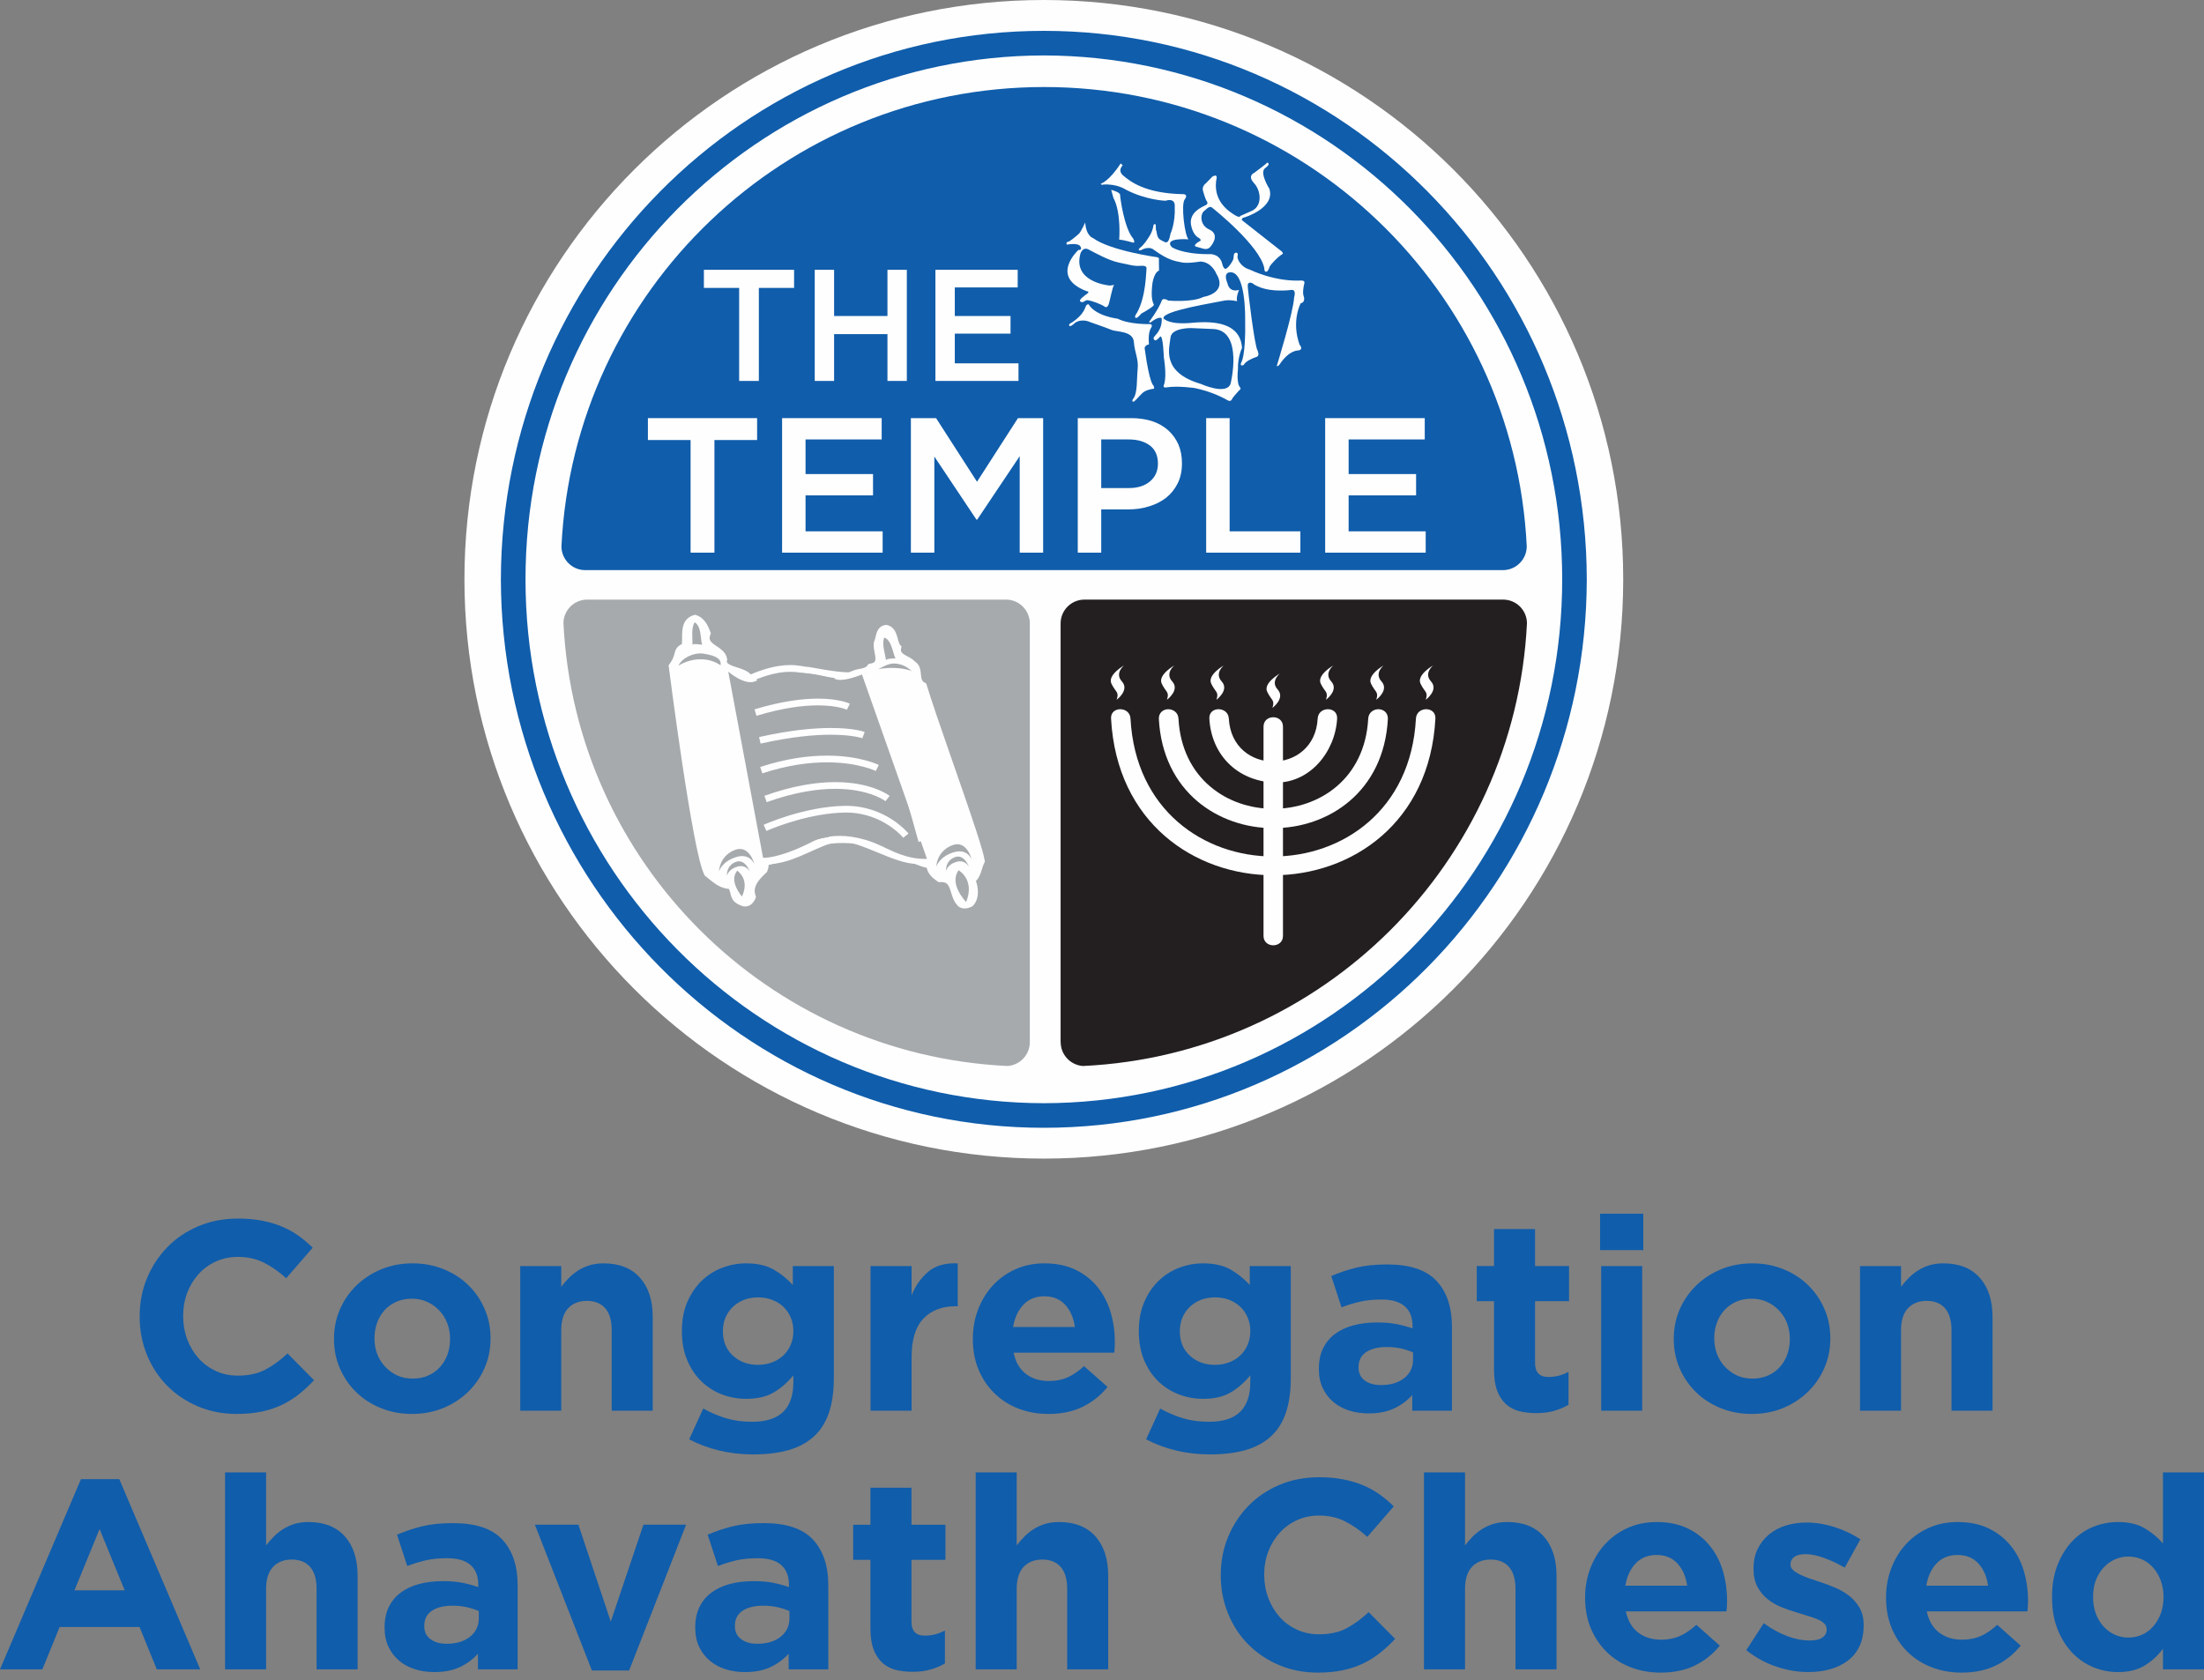
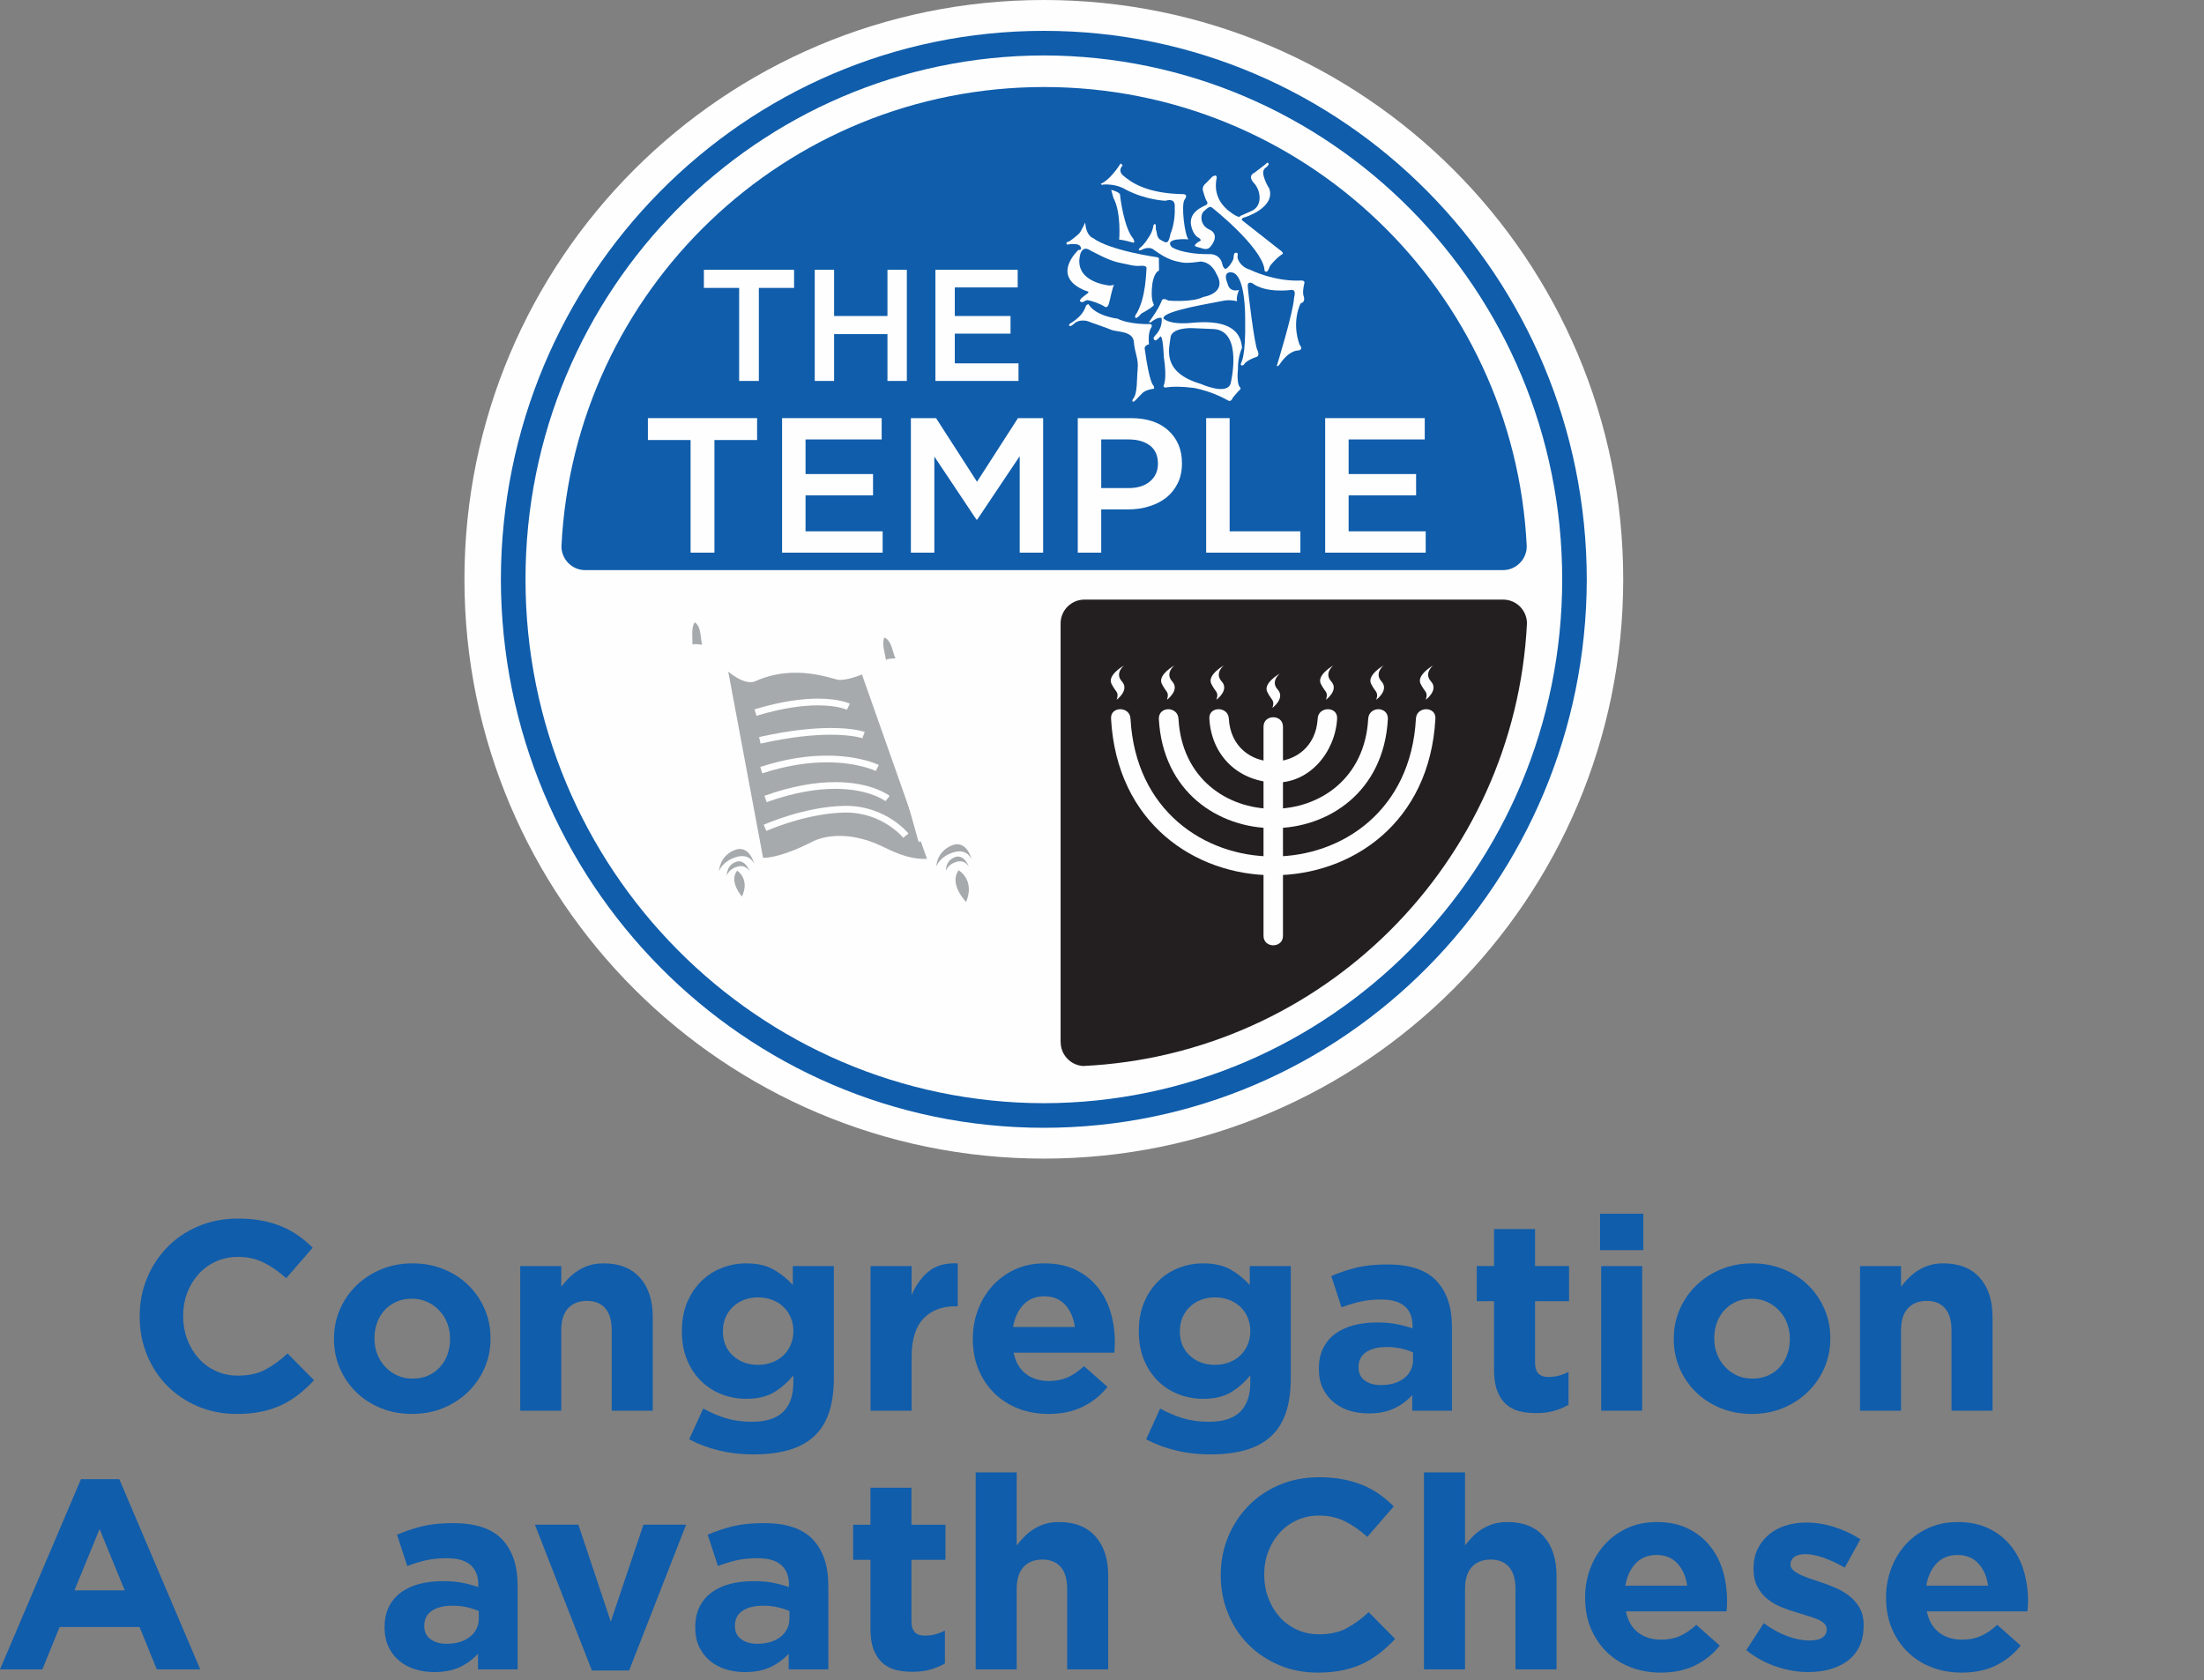
<svg xmlns="http://www.w3.org/2000/svg" width="160" height="122" viewBox="0 0 160 122" fill="none">
  <rect x="0" y="0" width="160" height="122" fill="#808080" stroke="none" />
  <path d="M117.838 42.064C117.838 65.293 99.007 84.126 75.776 84.126C52.547 84.126 33.716 65.293 33.716 42.064C33.716 18.833 52.547 0 75.776 0C99.007 0 117.838 18.833 117.838 42.064Z" fill="#FEFEFE" />
  <path d="M109.124 43.537H78.726C77.771 43.537 76.995 44.311 76.995 45.266V75.666H77.001V75.675C77.001 76.59 77.719 77.341 78.623 77.402C96.017 76.577 109.975 62.645 110.85 45.268V45.266C110.85 44.311 110.077 43.537 109.124 43.537Z" fill="#231F20" />
  <path d="M42.466 41.396H109.109C110.058 41.396 110.834 40.618 110.834 39.67V39.662C109.931 21.093 94.589 6.319 75.797 6.319C56.998 6.319 41.652 21.105 40.758 39.683C40.767 40.624 41.529 41.389 42.466 41.396Z" fill="#105DAB" />
-   <path d="M73.033 43.537H42.628C41.682 43.537 40.915 44.297 40.903 45.245C41.767 62.637 55.736 76.577 73.139 77.402C74.04 77.341 74.76 76.593 74.76 75.675V45.205C74.724 44.28 73.966 43.537 73.033 43.537Z" fill="#A6AAAD" />
  <path d="M102.79 52.175C102.071 65.528 82.789 65.528 82.069 52.175C82.022 51.272 80.606 51.265 80.657 52.175C81.474 67.343 103.386 67.345 104.204 52.175C104.252 51.265 102.836 51.272 102.79 52.175Z" fill="#FEFEFE" />
  <path fill-rule="evenodd" clip-rule="evenodd" d="M100.753 52.21C100.463 57.501 96.43 60.134 92.44 60.133C88.45 60.133 84.416 57.501 84.127 52.21C84.114 51.981 84.198 51.792 84.341 51.665C84.477 51.545 84.652 51.495 84.815 51.495C85.131 51.496 85.527 51.705 85.552 52.183C85.791 56.538 89.094 58.728 92.44 58.728C95.786 58.728 99.088 56.538 99.326 52.182C99.351 51.705 99.747 51.496 100.063 51.495C100.227 51.495 100.401 51.545 100.538 51.665C100.681 51.791 100.765 51.981 100.753 52.21Z" fill="#FEFEFE" />
  <path d="M95.657 52.175C95.43 56.334 89.43 56.334 89.207 52.175C89.159 51.272 87.744 51.265 87.793 52.175C87.936 54.801 89.805 56.674 92.432 56.817C95.051 56.956 96.94 54.591 97.069 52.175C97.119 51.265 95.704 51.272 95.657 52.175Z" fill="#FEFEFE" />
  <path d="M91.726 52.761V67.956C91.726 68.865 93.138 68.865 93.138 67.956V52.761C93.138 51.851 91.726 51.851 91.726 52.761Z" fill="#FEFEFE" />
  <path d="M38.149 42.066C38.149 63.08 55.002 80.066 75.776 80.103C96.554 80.066 113.408 63.08 113.408 42.066C113.408 21.049 96.554 4.065 75.776 4.025C55.002 4.065 38.149 21.049 38.149 42.066ZM36.361 42.066C36.401 20.079 54.002 2.24 75.776 2.24C97.556 2.24 115.154 20.079 115.193 42.066C115.154 64.051 97.556 81.888 75.776 81.888C54.002 81.888 36.401 64.051 36.361 42.066Z" fill="#105DAB" />
  <path d="M81.603 48.315C81.603 48.315 80.384 49.002 80.683 49.637C80.984 50.27 81.264 50.219 81.064 50.809C81.064 50.809 82.02 50.108 81.443 49.475C80.897 48.873 81.603 48.315 81.603 48.315Z" fill="#FEFEFE" />
  <path d="M85.254 48.315C85.254 48.315 84.036 49.002 84.335 49.637C84.634 50.27 84.915 50.219 84.714 50.809C84.714 50.809 85.675 50.108 85.095 49.475C84.549 48.873 85.254 48.315 85.254 48.315Z" fill="#FEFEFE" />
  <path d="M88.845 48.315C88.845 48.315 87.63 49.002 87.929 49.637C88.226 50.27 88.506 50.219 88.306 50.809C88.306 50.809 89.266 50.108 88.685 49.475C88.141 48.873 88.845 48.315 88.845 48.315Z" fill="#FEFEFE" />
  <path d="M96.797 48.315C96.797 48.315 95.578 49.002 95.879 49.637C96.18 50.27 96.457 50.219 96.258 50.809C96.258 50.809 97.219 50.108 96.638 49.475C96.091 48.873 96.797 48.315 96.797 48.315Z" fill="#FEFEFE" />
  <path d="M100.447 48.315C100.447 48.315 99.229 49.002 99.528 49.637C99.829 50.27 100.106 50.219 99.909 50.809C99.909 50.809 100.868 50.108 100.288 49.475C99.741 48.873 100.447 48.315 100.447 48.315Z" fill="#FEFEFE" />
  <path d="M104.04 48.315C104.04 48.315 102.823 49.002 103.122 49.637C103.421 50.27 103.699 50.219 103.503 50.809C103.503 50.809 104.461 50.108 103.882 49.475C103.336 48.873 104.04 48.315 104.04 48.315Z" fill="#FEFEFE" />
  <path d="M92.912 48.905C92.912 48.905 91.693 49.588 91.99 50.223C92.291 50.861 92.569 50.809 92.371 51.399C92.371 51.399 93.329 50.698 92.75 50.061C92.206 49.463 92.912 48.905 92.912 48.905Z" fill="#FEFEFE" />
  <path d="M55.089 27.66H53.659V20.905H51.099V19.59H57.647V20.905H55.089V27.66Z" fill="#FEFEFE" />
  <path d="M60.552 24.26V27.66H59.146V19.59H60.552V22.945H64.425V19.59H65.832V27.66H64.425V24.26H60.552Z" fill="#FEFEFE" />
  <path d="M73.88 20.87H69.314V22.945H73.36V24.225H69.314V26.382H73.938V27.66H67.907V19.59H73.88V20.87Z" fill="#FEFEFE" />
  <path d="M51.864 40.128H50.133V31.95H47.035V30.36H54.962V31.95H51.864V40.128Z" fill="#FEFEFE" />
  <path d="M64.006 31.908H58.479V34.421H63.378V35.969H58.479V38.58H64.076V40.128H56.776V30.36H64.006V31.908Z" fill="#FEFEFE" />
  <path d="M70.941 37.728H70.885L67.829 33.15V40.128H66.126V30.36H67.954L70.927 34.98L73.899 30.36H75.727V40.128H74.026V33.122L70.941 37.728Z" fill="#FEFEFE" />
  <path d="M85.497 35.091C85.288 35.508 85.008 35.858 84.661 36.138C84.297 36.416 83.892 36.625 83.417 36.766C82.944 36.919 82.427 36.988 81.883 36.988H79.944V40.128H78.241V30.36H82.092C82.664 30.36 83.18 30.429 83.641 30.582C84.102 30.736 84.492 30.96 84.814 31.252C85.134 31.546 85.372 31.88 85.553 32.285C85.72 32.691 85.805 33.136 85.805 33.639C85.805 34.183 85.706 34.672 85.497 35.091ZM83.488 32.355C83.097 32.063 82.594 31.908 81.939 31.908H79.944V35.439H81.939C82.594 35.439 83.111 35.272 83.488 34.952C83.864 34.63 84.061 34.211 84.061 33.666C84.061 33.08 83.864 32.649 83.488 32.355Z" fill="#FEFEFE" />
  <path d="M87.562 30.36H89.265V38.58H94.401V40.128H87.562V30.36Z" fill="#FEFEFE" />
  <path d="M103.43 31.908H97.904V34.421H102.802V35.969H97.904V38.58H103.499V40.128H96.201V30.36H103.43V31.908Z" fill="#FEFEFE" />
  <path d="M63.914 46.771L63.681 46.844C63.749 47.052 63.776 47.228 63.776 47.381C63.773 47.675 63.679 47.882 63.489 48.091C63.298 48.298 63.001 48.489 62.625 48.679C62.446 48.773 62.11 48.825 61.719 48.821C61.129 48.823 60.411 48.72 59.8 48.618C59.496 48.567 59.218 48.515 58.993 48.477C58.765 48.439 58.604 48.409 58.482 48.409L58.478 48.651L58.487 48.409C58.447 48.409 58.306 48.38 58.118 48.35C57.927 48.319 57.677 48.289 57.365 48.289C56.395 48.289 54.852 48.583 52.551 49.992C52.099 50.268 51.752 50.458 51.497 50.573C51.245 50.691 51.076 50.731 51.029 50.728H51.02L51.011 50.782L51.036 50.733L51.02 50.728L51.011 50.782L51.036 50.733L50.98 50.846L51.092 50.787L51.036 50.733L50.98 50.846L51.092 50.787L51.025 50.822H51.102L51.092 50.787L51.025 50.822H51.102C51.095 50.808 51.152 50.639 51.265 50.46C51.431 50.183 51.692 49.844 51.909 49.578C52.126 49.312 52.3 49.119 52.3 49.119L52.118 48.957L51.876 48.936L50.858 61.402L50.909 61.473C50.928 61.508 51.946 62.96 54.36 62.96C55.579 62.96 57.141 62.59 59.096 61.504L58.978 61.292L59.061 61.522L59.094 61.508C59.265 61.452 60.065 61.209 61.173 61.209C61.839 61.209 62.616 61.297 63.439 61.564C64.427 61.882 65.26 62.247 65.947 62.536C66.636 62.823 67.161 63.042 67.613 63.049C67.801 63.051 67.989 63.004 68.14 62.879C68.288 62.753 68.379 62.574 68.427 62.364L68.441 62.303L64.149 46.705L63.914 46.771L63.677 46.835L67.954 62.374L68.189 62.31L67.953 62.254C67.918 62.398 67.871 62.468 67.827 62.503C67.786 62.536 67.728 62.56 67.613 62.562C67.337 62.569 66.812 62.376 66.135 62.085C65.455 61.8 64.603 61.426 63.59 61.097C62.71 60.814 61.882 60.722 61.173 60.722C59.825 60.724 58.911 61.056 58.892 61.063L58.875 61.068L58.858 61.078C56.958 62.132 55.48 62.473 54.36 62.473C53.254 62.471 52.493 62.145 52.003 61.823C51.759 61.661 51.582 61.499 51.467 61.383L51.344 61.242L51.311 61.198L51.109 61.336L51.352 61.355L52.42 48.256L51.937 48.793C51.935 48.795 51.617 49.148 51.295 49.566C51.135 49.774 50.973 49.999 50.846 50.208C50.723 50.423 50.622 50.602 50.615 50.822C50.613 50.91 50.643 51.027 50.733 51.11C50.822 51.194 50.935 51.215 51.029 51.215C51.217 51.211 51.415 51.145 51.7 51.016C51.982 50.888 52.344 50.691 52.805 50.407C55.054 49.033 56.497 48.778 57.365 48.778C57.645 48.778 57.866 48.804 58.042 48.832C58.219 48.859 58.343 48.889 58.473 48.894H58.478C58.518 48.894 58.692 48.919 58.908 48.957C59.576 49.074 60.757 49.308 61.719 49.31C62.148 49.308 62.536 49.267 62.844 49.114C63.242 48.912 63.587 48.701 63.846 48.423C64.105 48.15 64.267 47.793 64.263 47.381C64.263 47.167 64.225 46.941 64.145 46.696L63.677 46.835L63.914 46.771Z" fill="#FEFEFE" />
  <path d="M69.662 65.545C69.095 64.931 69.408 63.724 68.215 63.805C67.841 63.56 67.45 63.223 67.519 62.741C67.04 62.238 66.843 60.847 66.513 60.21C64.684 60.62 61.719 59.189 60.07 59.928C58.12 60.61 57.355 62.871 55.433 62.565C55.612 62.899 55.751 62.449 55.473 63.169C54.955 63.663 54.316 64.285 54.622 65.12C54.53 65.362 54.328 65.635 53.989 65.566C53.761 65.484 53.436 65.339 53.37 65.12C53.207 64.884 53.271 64.261 52.836 64.289C52.217 64.2 51.822 63.774 51.361 63.423C50.512 61.885 48.794 48.372 48.794 48.372C49.439 47.483 49.044 47.153 49.777 46.889C49.895 46.153 49.58 45.09 50.502 44.838C50.999 44.975 51.239 45.508 51.396 45.923C50.975 47.003 52.455 46.97 52.596 47.838C52.309 48.635 54.114 48.631 54.361 49.216C56.503 51.2 59.743 49.934 61.947 48.948C62.35 48.753 62.903 48.861 63.197 48.43C64.277 48.27 63.542 47.28 63.69 46.654C63.864 46.299 63.799 45.664 64.333 45.621C64.984 45.744 64.876 46.73 65.178 47.016C65.018 47.769 65.879 47.783 66.245 48.207C66.888 48.597 66.325 49.426 67.038 49.798C67.953 52.84 71.075 61.221 71.243 62.525C71.002 62.981 71.009 63.588 70.553 63.897C70.779 64.384 70.873 65.157 70.466 65.591C70.259 65.722 69.826 65.809 69.662 65.545Z" fill="#FEFEFE" />
  <path d="M69.662 65.545L69.843 65.379C69.631 65.16 69.555 64.762 69.417 64.367C69.342 64.171 69.248 63.967 69.069 63.809C68.89 63.649 68.636 63.557 68.328 63.558L68.196 63.563L68.215 63.805L68.347 63.602C68.186 63.496 68.027 63.374 67.919 63.245C67.812 63.115 67.756 62.991 67.754 62.85L67.76 62.777L67.777 62.659L67.697 62.572C67.627 62.501 67.568 62.449 67.509 62.407C67.448 62.365 67.382 62.33 67.283 62.327C67.196 62.325 67.1 62.376 67.059 62.424C66.994 62.502 66.986 62.556 66.977 62.574V62.577L67.142 62.645L67.003 62.534L66.977 62.577L67.142 62.645L67.003 62.534L67.182 62.678V62.449C67.095 62.449 67.024 62.504 67.003 62.534L67.182 62.678V62.449V62.659L67.33 62.508C67.318 62.499 67.285 62.454 67.182 62.449V62.659L67.33 62.508L67.259 62.579L67.339 62.515L67.33 62.508L67.259 62.579L67.339 62.515L67.309 62.469L67.234 62.332L67.147 62.163L66.965 62.205C66.85 62.231 66.726 62.242 66.592 62.242C65.862 62.247 64.871 61.852 63.874 61.438C62.87 61.029 61.863 60.602 60.981 60.598C60.703 60.598 60.435 60.642 60.19 60.753L60.291 60.974L60.211 60.744C59.331 61.052 58.576 61.436 57.852 61.736C57.13 62.036 56.445 62.25 55.696 62.25C55.494 62.25 55.287 62.236 55.073 62.203L54.589 62.127L54.819 62.56C54.88 62.675 54.981 62.755 55.068 62.797C55.2 62.861 55.308 62.873 55.336 62.889L55.339 62.89L55.358 62.859L55.334 62.887L55.339 62.89L55.358 62.859L55.334 62.887L55.391 62.821L55.311 62.854L55.334 62.887L55.391 62.821L55.311 62.854L55.358 62.833L55.308 62.843L55.311 62.854L55.358 62.833L55.308 62.843V62.85C55.309 62.873 55.295 62.953 55.245 63.082L55.473 63.169L55.306 62.991C55.092 63.197 54.849 63.428 54.65 63.704C54.452 63.979 54.297 64.308 54.297 64.689C54.297 64.856 54.328 65.028 54.393 65.204L54.622 65.12L54.393 65.035C54.363 65.118 54.313 65.204 54.259 65.256L54.097 65.332L54.04 65.324L53.989 65.566L54.071 65.334C53.967 65.298 53.841 65.246 53.748 65.188C53.65 65.129 53.603 65.065 53.603 65.051L53.591 65.014L53.572 64.983C53.561 64.972 53.537 64.912 53.516 64.832C53.483 64.708 53.455 64.546 53.379 64.383C53.339 64.301 53.283 64.216 53.194 64.15C53.106 64.082 52.986 64.042 52.864 64.044L52.813 64.047L52.836 64.289L52.871 64.047C52.61 64.009 52.396 63.903 52.179 63.751C51.963 63.605 51.749 63.414 51.507 63.228L51.361 63.423L51.575 63.304C51.49 63.158 51.366 62.783 51.243 62.275C50.799 60.488 50.245 56.998 49.804 53.962C49.584 52.444 49.392 51.039 49.253 50.014C49.117 48.986 49.036 48.344 49.034 48.343L48.794 48.372L48.99 48.517C49.337 48.045 49.408 47.685 49.462 47.49C49.49 47.391 49.509 47.353 49.542 47.318C49.575 47.28 49.646 47.23 49.811 47.169L49.945 47.12L49.968 46.979C50.031 46.562 49.982 46.115 50.031 45.767C50.053 45.593 50.097 45.455 50.166 45.355C50.236 45.255 50.33 45.181 50.516 45.128L50.452 44.894L50.384 45.128C50.563 45.179 50.704 45.297 50.827 45.471C50.949 45.643 51.043 45.861 51.116 46.061L51.346 45.977L51.118 45.889C51.057 46.043 51.027 46.189 51.027 46.328C51.024 46.579 51.133 46.789 51.271 46.939C51.478 47.165 51.74 47.301 51.944 47.454C52.149 47.607 52.273 47.743 52.304 47.929L52.544 47.89L52.314 47.807C52.286 47.887 52.271 47.969 52.271 48.047C52.271 48.181 52.318 48.306 52.387 48.402C52.513 48.571 52.687 48.666 52.867 48.746C53.141 48.866 53.455 48.951 53.708 49.045C53.833 49.094 53.942 49.143 54.015 49.193C54.092 49.242 54.127 49.285 54.135 49.31L54.156 49.36L54.194 49.395C55.073 50.211 56.137 50.512 57.212 50.508C58.92 50.505 60.686 49.778 62.048 49.171L62.051 49.169H62.054C62.199 49.096 62.422 49.07 62.669 49.016C62.91 48.962 63.204 48.856 63.399 48.565L63.197 48.43L63.234 48.67C63.507 48.631 63.719 48.536 63.863 48.374C64.004 48.211 64.044 48.007 64.043 47.831C64.037 47.464 63.909 47.101 63.912 46.847L63.928 46.711L63.69 46.654L63.909 46.762C64.02 46.523 64.044 46.273 64.107 46.101C64.136 46.016 64.171 45.956 64.204 45.923C64.237 45.894 64.267 45.873 64.354 45.864L64.333 45.621L64.29 45.861C64.39 45.882 64.443 45.92 64.502 45.998C64.591 46.111 64.657 46.323 64.714 46.544C64.78 46.765 64.82 47 65.013 47.193L65.178 47.016L64.94 46.965C64.924 47.042 64.916 47.117 64.916 47.188C64.914 47.388 64.987 47.567 65.093 47.694C65.255 47.887 65.46 47.986 65.639 48.084C65.822 48.179 65.977 48.268 66.06 48.367L66.085 48.395L66.118 48.416C66.231 48.487 66.272 48.551 66.309 48.649C66.365 48.795 66.359 49.019 66.403 49.278C66.441 49.531 66.582 49.844 66.925 50.014L67.038 49.798L66.805 49.87C67.266 51.4 68.273 54.255 69.189 56.893C69.647 58.212 70.082 59.476 70.412 60.49C70.741 61.499 70.967 62.278 71.002 62.558L71.243 62.525L71.028 62.412C70.887 62.68 70.829 62.958 70.748 63.188C70.668 63.419 70.577 63.584 70.415 63.696L70.243 63.812L70.332 64C70.431 64.212 70.506 64.501 70.502 64.767C70.504 65.035 70.435 65.27 70.288 65.426L70.466 65.592L70.335 65.385C70.273 65.428 70.129 65.475 70.026 65.473L69.916 65.456L69.869 65.416L69.857 65.397L69.843 65.379L69.662 65.545L69.455 65.672C69.522 65.779 69.619 65.858 69.72 65.901C69.822 65.945 69.925 65.962 70.026 65.962C70.243 65.959 70.442 65.892 70.596 65.797L70.622 65.783L70.643 65.757C70.903 65.478 70.991 65.113 70.991 64.767C70.991 64.418 70.903 64.071 70.774 63.795L70.553 63.898L70.69 64.099C70.983 63.899 71.118 63.607 71.209 63.346C71.301 63.08 71.358 62.828 71.459 62.642L71.496 62.572L71.485 62.496C71.435 62.122 71.209 61.363 70.875 60.339C69.882 57.283 67.954 51.995 67.271 49.729L67.241 49.63L67.151 49.581C67.017 49.51 66.968 49.444 66.928 49.353C66.867 49.216 66.865 49 66.831 48.748C66.813 48.621 66.782 48.485 66.712 48.351C66.639 48.217 66.526 48.092 66.37 47.998L66.245 48.207L66.429 48.047C66.203 47.791 65.904 47.685 65.698 47.56C65.594 47.501 65.516 47.442 65.471 47.386C65.425 47.329 65.404 47.283 65.403 47.188L65.418 47.066L65.446 46.932L65.347 46.836C65.326 46.822 65.279 46.741 65.243 46.621C65.184 46.438 65.137 46.184 65.029 45.941C64.928 45.702 64.723 45.443 64.378 45.381L64.347 45.375L64.314 45.379C64.133 45.391 63.971 45.466 63.86 45.577C63.695 45.746 63.639 45.946 63.592 46.12C63.549 46.299 63.516 46.461 63.472 46.548L63.46 46.572L63.451 46.596C63.432 46.682 63.425 46.767 63.425 46.847C63.43 47.224 63.559 47.591 63.556 47.831C63.554 47.948 63.533 48.009 63.495 48.054C63.456 48.097 63.37 48.157 63.163 48.188L63.056 48.203L62.997 48.292C62.898 48.435 62.768 48.489 62.559 48.539C62.355 48.59 62.1 48.607 61.841 48.729L61.947 48.948L61.847 48.725C60.501 49.329 58.781 50.023 57.212 50.019C56.221 50.019 55.304 49.755 54.527 49.038L54.361 49.216L54.586 49.122C54.481 48.889 54.282 48.769 54.08 48.671C53.77 48.531 53.403 48.44 53.13 48.329C52.993 48.275 52.885 48.214 52.826 48.162L52.758 48.047L52.773 47.972L52.794 47.913L52.786 47.85C52.746 47.6 52.615 47.403 52.466 47.256C52.241 47.036 51.975 46.897 51.789 46.753C51.697 46.68 51.624 46.612 51.58 46.544C51.537 46.478 51.514 46.417 51.514 46.328C51.514 46.262 51.53 46.175 51.572 46.066L51.605 45.981L51.575 45.894C51.493 45.676 51.387 45.422 51.225 45.189C51.064 44.96 50.834 44.748 50.516 44.657L50.452 44.64L50.385 44.657C50.111 44.73 49.898 44.883 49.766 45.076C49.566 45.368 49.533 45.708 49.521 46.028C49.511 46.348 49.524 46.663 49.486 46.903L49.728 46.941L49.643 46.711C49.441 46.786 49.293 46.868 49.184 46.988C49.102 47.075 49.053 47.176 49.022 47.266C48.93 47.539 48.933 47.757 48.596 48.23L48.538 48.308L48.55 48.404C48.55 48.404 48.98 51.785 49.517 55.357C49.785 57.144 50.081 58.979 50.363 60.468C50.502 61.212 50.639 61.868 50.77 62.393C50.902 62.92 51.017 63.301 51.145 63.541L51.172 63.584L51.213 63.616C51.434 63.783 51.65 63.979 51.902 64.155C52.153 64.329 52.443 64.478 52.801 64.529L52.831 64.536L52.859 64.531H52.864L52.911 64.548C52.935 64.571 52.979 64.678 53.01 64.814C53.047 64.948 53.066 65.103 53.168 65.258L53.37 65.12L53.135 65.192C53.201 65.395 53.351 65.512 53.49 65.602C53.633 65.691 53.786 65.75 53.909 65.795L53.941 65.802L54.097 65.819C54.308 65.821 54.487 65.72 54.603 65.602C54.725 65.48 54.8 65.339 54.85 65.206L54.882 65.12L54.85 65.037C54.805 64.912 54.786 64.797 54.786 64.689C54.786 64.445 54.883 64.216 55.047 63.988C55.209 63.76 55.431 63.546 55.643 63.344L55.682 63.308L55.703 63.254C55.762 63.097 55.795 62.974 55.796 62.85C55.8 62.729 55.742 62.586 55.647 62.513C55.508 62.405 55.398 62.405 55.336 62.379C55.266 62.356 55.266 62.351 55.252 62.329L55.036 62.443L54.998 62.685C55.236 62.722 55.469 62.741 55.696 62.741C56.541 62.741 57.294 62.496 58.042 62.186C58.786 61.876 59.529 61.497 60.369 61.205L60.381 61.202L60.392 61.196C60.559 61.121 60.755 61.085 60.981 61.085C61.701 61.08 62.691 61.475 63.688 61.889C64.69 62.299 65.702 62.727 66.592 62.732C66.756 62.732 66.916 62.717 67.071 62.682L67.017 62.443L66.799 62.556C66.853 62.656 66.89 62.722 66.926 62.776L66.991 62.857C67.019 62.882 67.066 62.93 67.182 62.937C67.266 62.939 67.34 62.89 67.372 62.854C67.426 62.789 67.427 62.762 67.436 62.743L67.443 62.718L67.332 62.676L67.419 62.755L67.443 62.718L67.332 62.676L67.419 62.755L67.283 62.63V62.816L67.419 62.755L67.283 62.63V62.816V62.676L67.229 62.807L67.283 62.816V62.676L67.229 62.807L67.246 62.763L67.225 62.805L67.229 62.807L67.246 62.763L67.225 62.805C67.227 62.803 67.272 62.833 67.342 62.91L67.519 62.741L67.278 62.704L67.267 62.85C67.267 63.134 67.391 63.376 67.547 63.56C67.706 63.746 67.9 63.891 68.081 64.01L68.151 64.056L68.234 64.049L68.328 64.047C68.551 64.049 68.66 64.099 68.746 64.172C68.873 64.282 68.96 64.511 69.045 64.804C69.135 65.089 69.228 65.43 69.483 65.71L69.662 65.545Z" fill="#FEFEFE" />
  <path d="M63.209 48.699C62.183 49.184 61.366 49.39 60.919 49.367C60.472 49.348 57.758 48.141 54.835 49.463C54.062 49.811 52.867 48.765 52.867 48.765L55.395 62.283C55.395 62.283 56.459 62.388 58.936 61.134C58.936 61.134 60.846 59.977 63.95 61.41C64.731 61.77 65.85 62.41 67.295 62.363L62.575 48.976" fill="#A6AAAD" />
  <path d="M69.591 63.191C69.591 63.191 70.798 63.864 70.137 65.496C70.137 65.496 68.857 64.19 69.591 63.191Z" fill="#A6AAAD" />
  <path d="M53.516 63.219C53.516 63.219 54.462 63.814 53.861 65.098C53.861 65.098 52.883 63.992 53.516 63.219Z" fill="#A6AAAD" />
  <path d="M54.445 63.303C54.445 63.303 54.177 62.732 53.516 62.931C52.853 63.125 52.775 63.588 52.775 63.588C52.775 63.588 52.694 62.875 53.396 62.591C54.095 62.304 54.445 63.303 54.445 63.303Z" fill="#A6AAAD" />
  <path d="M70.348 62.953C70.348 62.953 70.082 62.381 69.422 62.583C68.756 62.781 68.68 63.24 68.68 63.24C68.68 63.24 68.598 62.531 69.299 62.245C70.002 61.962 70.348 62.953 70.348 62.953Z" fill="#A6AAAD" />
  <path d="M54.76 62.755C54.76 62.755 54.462 61.904 53.429 62.236C52.398 62.562 52.2 63.263 52.2 63.263C52.2 63.263 52.2 62.193 53.307 61.73C54.419 61.271 54.76 62.755 54.76 62.755Z" fill="#A6AAAD" />
  <path d="M70.539 62.413C70.539 62.413 70.242 61.565 69.207 61.892C68.175 62.221 67.972 62.919 67.972 62.919C67.972 62.919 67.977 61.851 69.087 61.388C70.196 60.927 70.539 62.413 70.539 62.413Z" fill="#A6AAAD" />
-   <path d="M64.984 48.18C64.502 48.145 64.063 48.437 63.757 48.587C64.373 48.456 65.554 48.442 66.182 48.733C65.848 48.39 65.424 48.211 64.984 48.18Z" fill="#A6AAAD" />
  <path d="M64.196 46.291C63.999 46.731 64.246 47.444 64.319 47.919C64.471 47.793 64.839 47.832 65.008 47.795C64.797 47.412 64.752 46.508 64.196 46.291Z" fill="#A6AAAD" />
  <path d="M50.431 45.186C50.161 45.588 50.281 46.329 50.272 46.809C50.443 46.71 50.798 46.814 50.973 46.809C50.831 46.393 50.94 45.496 50.431 45.186Z" fill="#A6AAAD" />
-   <path d="M51.055 47.459C50.37 47.363 49.516 47.76 49.255 48.331C50.165 47.769 51.4 47.673 52.306 48.306C52.441 47.697 51.553 47.541 51.055 47.459Z" fill="#A6AAAD" />
  <path d="M67.154 61L63.665 48.532L63.194 48.664L66.685 61.132" fill="#FEFEFE" />
  <path d="M65.952 60.523C65.933 60.501 64.335 58.516 61.413 58.511L61.286 58.513C58.339 58.573 55.452 59.883 55.438 59.888L55.638 60.334C55.638 60.334 55.68 60.314 55.762 60.28C56.337 60.036 58.837 59.045 61.298 59.001L61.413 58.999C62.757 58.999 63.796 59.459 64.505 59.921C64.858 60.151 65.13 60.38 65.309 60.553C65.399 60.638 65.467 60.709 65.512 60.76L65.559 60.815L65.573 60.829L65.952 60.523Z" fill="#FEFEFE" />
  <path d="M64.584 57.789C64.55 57.763 63.288 56.787 60.632 56.789C59.284 56.789 57.578 57.038 55.495 57.782L55.659 58.243C57.696 57.514 59.345 57.276 60.632 57.276C61.901 57.276 62.82 57.507 63.42 57.735C63.719 57.848 63.938 57.961 64.082 58.043C64.152 58.085 64.206 58.12 64.237 58.141L64.274 58.167L64.283 58.172L64.584 57.789Z" fill="#FEFEFE" />
  <path d="M63.796 55.545C63.77 55.53 62.425 54.865 60.033 54.865C58.717 54.865 57.085 55.067 55.188 55.69L55.339 56.152C57.19 55.545 58.767 55.352 60.033 55.352C61.183 55.352 62.075 55.512 62.677 55.672C62.978 55.751 63.206 55.829 63.357 55.886C63.434 55.917 63.489 55.94 63.526 55.958L63.578 55.98L63.796 55.545Z" fill="#FEFEFE" />
  <path d="M62.773 53.147C62.743 53.135 61.983 52.858 60.313 52.858C59.091 52.858 57.377 53.008 55.106 53.518L55.214 53.992C57.452 53.49 59.129 53.347 60.313 53.347C61.122 53.347 61.702 53.415 62.074 53.479C62.262 53.512 62.397 53.544 62.482 53.568L62.578 53.594L62.599 53.603H62.602L62.773 53.147Z" fill="#FEFEFE" />
  <path d="M61.7 51.098C61.667 51.081 60.936 50.727 59.379 50.727C58.277 50.727 56.757 50.905 54.775 51.505L54.916 51.973C56.857 51.385 58.329 51.216 59.379 51.216C60.122 51.216 60.654 51.3 60.999 51.382C61.171 51.423 61.296 51.462 61.374 51.491L61.479 51.533L61.48 51.535L61.7 51.098Z" fill="#FEFEFE" />
  <path d="M79.023 22.091C79.023 22.091 78.921 22.077 78.846 22.191C78.771 22.305 78.721 22.824 77.809 23.419C77.809 23.419 77.555 23.532 77.62 23.636C77.62 23.636 77.656 23.798 77.999 23.481C78.34 23.165 78.909 23.291 78.987 23.33C79.06 23.37 80.302 23.785 80.679 23.949C81.058 24.114 82.248 24.012 82.312 24.824C82.375 25.631 82.666 26.064 82.589 26.796C82.514 27.532 82.593 28.503 82.274 28.946C82.274 28.946 82.147 29.071 82.234 29.16C82.325 29.247 82.666 28.784 82.946 28.527C83.226 28.276 83.767 28.226 83.767 28.226C83.767 28.226 83.828 28.149 83.728 27.983C83.728 27.983 83.448 27.857 83.107 25.363C83.107 25.363 83.008 25.1 83.413 24.998C83.413 24.998 83.299 24.142 83.591 23.763C83.591 23.763 83.69 23.568 83.502 23.532C83.502 23.532 82.019 23.584 81.135 23.14C81.135 23.14 79.543 22.961 79.023 22.091Z" fill="#FEFEFE" />
  <path d="M78.782 16.155C78.782 16.155 78.458 16.852 78.326 16.971C78.199 17.089 77.646 17.564 77.517 17.564C77.387 17.564 77.406 17.771 77.472 17.758C77.538 17.752 78.275 17.609 78.436 17.901C78.599 18.19 78.284 18.151 78.284 18.151C78.284 18.151 76.162 20.094 78.87 21.136C78.87 21.136 79.128 21.161 78.956 21.3C78.782 21.442 78.241 21.775 78.446 21.905C78.653 22.035 78.75 21.766 78.978 21.799C79.203 21.828 79.907 22.055 80.243 22.296C80.243 22.296 80.363 22.349 80.462 22.154C80.559 21.961 80.763 20.748 80.883 20.693C81.001 20.64 80.667 20.761 80.471 20.724C80.276 20.693 77.905 20.409 78.427 18.44C78.427 18.44 78.576 17.878 79.032 18.119C79.486 18.357 80.471 18.906 81.206 19.061C81.944 19.207 82.333 19.35 82.82 19.299C82.82 19.299 83.266 19.254 83.231 19.489C83.2 19.731 83.2 21.536 82.537 22.715C82.537 22.715 82.325 22.978 82.431 23.072C82.537 23.171 82.852 22.771 82.852 22.771C82.852 22.771 83.501 22.416 83.706 22.222C83.913 22.023 83.481 22.197 83.65 20.661C83.65 20.661 83.739 19.806 84.141 19.644L84.13 18.875C84.13 18.875 84.182 18.745 84.041 18.682C84.041 18.682 80.61 18.214 79.345 17.284C79.345 17.284 78.846 17.145 78.782 16.155Z" fill="#FEFEFE" />
  <path d="M80.667 13.788C80.698 13.788 81.314 13.956 81.314 14.148C81.314 14.33 81.606 16.567 82.267 17.327C82.267 17.327 82.462 17.682 82.224 17.609C82.224 17.609 81.577 17.414 81.248 17.402C81.248 17.402 81.411 15.445 80.827 14.362L80.667 13.788Z" fill="#FEFEFE" />
  <path d="M88.329 12.88C88.329 12.88 88.318 12.65 88.091 12.789C87.863 12.932 88.078 12.758 88.078 12.758L87.551 13.299C87.551 13.299 87.224 13.518 87.334 13.866C87.334 13.866 87.496 14.47 87.616 14.623C87.616 14.623 87.734 14.772 87.562 14.88C87.386 14.988 86.153 15.398 86.509 16.527C86.509 16.527 86.65 17.103 87.031 17.272C87.031 17.272 87.301 17.454 87.075 17.522C87.075 17.522 86.489 17.837 86.878 17.922C87.268 18.007 87.593 18.233 87.863 17.922C88.136 17.609 88.478 16.971 87.777 16.659C87.075 16.341 87.106 15.478 87.477 15.271C87.477 15.271 87.79 14.924 87.962 15.054C88.136 15.184 91.449 17.837 91.783 19.47C91.783 19.47 91.762 19.75 91.924 19.731C92.086 19.707 92.127 19.425 92.192 19.319C92.258 19.207 92.748 18.646 93.126 18.432C93.126 18.432 93.157 18.369 93.048 18.258L90.159 15.985C90.115 15.985 90.192 15.804 90.266 15.804C90.345 15.804 92.594 15.098 92.15 13.711C92.15 13.711 91.383 12.501 91.86 12.194C91.86 12.194 92.162 11.982 92.086 11.871C92.009 11.765 91.99 11.807 91.903 11.895C91.814 11.982 91.058 12.544 91.058 12.544C91.058 12.544 90.527 12.749 91.033 13.292C91.541 13.831 91.672 14.955 90.861 15.317L90.04 15.68C90.04 15.68 90.018 15.854 89.64 15.617C89.261 15.379 87.96 14.598 88.329 12.88Z" fill="#FEFEFE" />
  <path d="M84.974 24.507C85.041 23.785 86.485 23.822 86.485 23.822L88.136 23.893C90.266 24.064 89.339 27.845 89.339 27.845C89.063 28.735 87.174 27.876 87.174 27.876C84.25 27.017 84.904 25.231 84.974 24.507ZM94.46 20.368C92.5 20.468 90.727 19.576 90.727 19.576C90.013 19.366 89.835 18.773 89.835 18.673C89.835 18.576 89.925 18.348 89.736 18.348C89.548 18.348 89.567 18.576 89.548 18.752C89.529 18.931 89.171 19.465 88.985 19.517C88.795 19.564 88.698 19.04 88.698 19.04C88.438 18.348 87.725 18.456 87.725 18.456C85.755 18.447 85.061 17.941 85.061 17.941C84.455 17.228 86.278 17.378 86.278 17.378C86.002 17.103 85.725 14.84 86.002 14.483C86.278 14.127 85.934 14.099 85.934 14.099C83.1 14.056 82.019 13.146 81.554 12.76C81.09 12.377 81.504 12.007 81.504 12.007L81.354 11.866C80.519 13.168 79.905 13.348 79.905 13.348C79.99 13.471 80.05 13.405 80.05 13.405C81.071 13.316 81.733 13.77 81.733 13.77C83.2 14.536 84.607 14.576 84.607 14.576C85.379 14.344 85.28 14.998 85.28 14.998C85.339 16.186 84.972 16.971 84.972 16.971C84.815 17.863 84.594 17.585 84.269 17.428C83.942 17.268 83.991 16.812 83.934 16.732C83.873 16.654 83.951 16.297 83.861 16.278C83.773 16.258 83.744 16.331 83.744 16.331C83.655 16.943 83.328 17.306 83.307 17.355C83.287 17.405 82.991 17.823 82.799 17.96C82.613 18.099 82.683 18.178 82.683 18.178L82.822 18.169C83.467 17.811 83.782 18.152 83.782 18.152C84.854 18.931 85.348 18.955 85.765 19.049C86.181 19.152 87.151 18.99 87.151 18.99C87.984 19.03 88.303 19.881 88.303 19.881C89.153 21.298 87.362 21.559 87.362 21.559C86.548 21.98 84.815 21.825 84.815 21.825C84.419 21.585 84.347 21.813 84.347 21.813C84.08 22.507 83.427 23.359 83.427 23.359C83.417 23.45 83.539 23.403 83.539 23.403C84.111 22.949 84.327 23.093 84.327 23.093C84.407 23.754 84 24.222 83.853 24.373C83.706 24.518 83.723 24.629 83.833 24.704C83.942 24.782 84.229 24.431 84.229 24.431C84.438 24.34 84.487 25.916 84.487 25.916C84.742 27.547 84.476 27.988 84.476 27.988C84.427 28.193 84.695 28.125 84.695 28.125C85.546 27.996 86.763 28.182 86.763 28.182C88.092 28.469 88.943 28.965 89.162 29.085C89.379 29.203 89.478 28.906 89.478 28.906C89.607 28.729 89.946 28.353 89.946 28.353C90.084 28.285 90.054 28.162 90.054 28.162C89.736 27.895 89.868 26.834 89.868 26.834C89.846 25.897 90.164 25.271 90.164 25.271C90.054 23.521 88.339 23.272 86.548 23.438C84.921 23.592 84.527 23.192 84.466 23.112C84.447 23.592 84.455 23.105 84.455 23.105L84.466 23.112V23.081C84.487 22.547 88.271 21.964 88.774 21.846C89.28 21.726 89.807 21.874 89.807 21.874C89.717 21.568 89.946 21.053 89.946 21.053C89.204 21.251 89.112 20.58 89.112 20.58C88.767 19.755 89.28 19.774 89.28 19.774C90.463 19.644 90.392 23.18 90.392 23.18C90.451 25.965 90.084 26.372 90.084 26.372C90.033 26.657 90.291 26.49 90.291 26.49C90.439 26.213 90.947 26.003 91.214 25.916C91.479 25.829 91.291 25.448 91.291 25.448C91.082 25.152 90.579 21.053 90.579 20.733C90.579 20.416 90.896 20.554 90.896 20.554C91.905 21.319 93.728 21.053 93.728 21.053C94.145 20.995 93.947 21.585 93.947 21.585C93.907 22.629 92.688 26.57 92.688 26.57C92.768 26.636 92.886 26.471 92.886 26.471C93.609 25.377 94.263 25.448 94.263 25.448C94.658 25.363 94.342 25.026 94.342 25.026C93.728 23.302 94.423 22.023 94.423 22.023C94.789 21.943 94.651 21.536 94.651 21.536C94.542 21.298 94.629 20.785 94.69 20.568C94.749 20.348 94.46 20.368 94.46 20.368Z" fill="#FEFEFE" />
  <path d="M21.699 101.236C21.321 101.537 20.907 101.791 20.454 102.011C20.004 102.224 19.511 102.388 18.975 102.498C18.439 102.61 17.84 102.665 17.173 102.665C16.168 102.665 15.233 102.48 14.37 102.118C13.51 101.752 12.763 101.251 12.138 100.619C11.51 99.985 11.021 99.236 10.667 98.374C10.316 97.513 10.14 96.591 10.14 95.612V95.573C10.14 94.594 10.316 93.677 10.667 92.818C11.021 91.965 11.51 91.212 12.138 90.566C12.763 89.919 13.516 89.41 14.39 89.039C15.266 88.666 16.234 88.479 17.289 88.479C17.93 88.479 18.516 88.532 19.045 88.637C19.572 88.74 20.053 88.885 20.483 89.067C20.915 89.249 21.313 89.473 21.679 89.732C22.046 89.996 22.386 90.283 22.698 90.595L20.777 92.81C20.241 92.327 19.697 91.949 19.142 91.673C18.587 91.398 17.963 91.262 17.272 91.262C16.697 91.262 16.166 91.374 15.674 91.596C15.184 91.817 14.763 92.125 14.412 92.515C14.058 92.908 13.784 93.361 13.586 93.879C13.393 94.394 13.295 94.943 13.295 95.533V95.573C13.295 96.159 13.393 96.714 13.586 97.239C13.784 97.759 14.054 98.216 14.401 98.609C14.745 99.001 15.165 99.311 15.654 99.539C16.144 99.77 16.683 99.884 17.272 99.884C18.055 99.884 18.718 99.739 19.258 99.451C19.802 99.166 20.34 98.773 20.876 98.275L22.796 100.217C22.445 100.595 22.076 100.935 21.699 101.236Z" fill="#105DAB" />
  <path d="M32.671 97.2C32.671 96.807 32.608 96.438 32.476 96.091C32.344 95.747 32.155 95.44 31.907 95.172C31.659 94.904 31.365 94.691 31.027 94.533C30.687 94.377 30.314 94.298 29.91 94.298C29.478 94.298 29.096 94.373 28.764 94.524C28.431 94.676 28.145 94.88 27.91 95.141C27.676 95.402 27.496 95.705 27.373 96.052C27.248 96.399 27.186 96.767 27.186 97.16V97.2C27.186 97.591 27.25 97.962 27.381 98.306C27.511 98.653 27.702 98.96 27.95 99.228C28.198 99.494 28.488 99.707 28.821 99.865C29.155 100.02 29.53 100.099 29.947 100.099C30.38 100.099 30.762 100.025 31.093 99.873C31.427 99.724 31.712 99.518 31.947 99.257C32.182 98.998 32.362 98.69 32.487 98.346C32.61 97.999 32.671 97.63 32.671 97.237V97.2ZM35.178 99.325C34.892 99.985 34.495 100.563 33.986 101.059C33.475 101.555 32.873 101.948 32.182 102.235C31.49 102.52 30.733 102.665 29.91 102.665C29.098 102.665 28.349 102.525 27.656 102.244C26.965 101.965 26.365 101.579 25.863 101.087C25.36 100.6 24.965 100.025 24.677 99.364C24.39 98.706 24.247 97.997 24.247 97.237V97.2C24.247 96.441 24.39 95.734 24.677 95.073C24.965 94.412 25.362 93.835 25.871 93.339C26.383 92.843 26.982 92.45 27.676 92.163C28.367 91.877 29.124 91.732 29.947 91.732C30.759 91.732 31.51 91.873 32.202 92.154C32.895 92.435 33.492 92.819 33.995 93.311C34.497 93.798 34.892 94.373 35.178 95.034C35.468 95.694 35.61 96.403 35.61 97.16V97.2C35.61 97.957 35.468 98.666 35.178 99.325Z" fill="#105DAB" />
  <path d="M44.407 102.43V96.588C44.407 95.883 44.252 95.352 43.938 94.994C43.624 94.636 43.181 94.456 42.605 94.456C42.03 94.456 41.578 94.636 41.242 94.994C40.911 95.352 40.744 95.883 40.744 96.588V102.43H37.766V91.93H40.744V93.429C40.913 93.207 41.1 92.992 41.302 92.788C41.506 92.584 41.73 92.404 41.978 92.246C42.226 92.088 42.502 91.963 42.801 91.871C43.101 91.778 43.442 91.732 43.821 91.732C44.956 91.732 45.834 92.077 46.455 92.771C47.076 93.464 47.386 94.417 47.386 95.633V102.43H44.407Z" fill="#105DAB" />
  <path d="M57.594 96.632C57.594 96.278 57.529 95.951 57.399 95.65C57.267 95.35 57.087 95.093 56.861 94.878C56.631 94.663 56.359 94.496 56.047 94.377C55.733 94.261 55.393 94.202 55.029 94.202C54.662 94.202 54.326 94.261 54.019 94.377C53.712 94.496 53.444 94.663 53.216 94.878C52.987 95.093 52.805 95.35 52.676 95.65C52.544 95.951 52.48 96.278 52.48 96.632V96.671C52.48 97.404 52.724 97.99 53.207 98.433C53.688 98.877 54.295 99.101 55.029 99.101C55.393 99.101 55.733 99.041 56.047 98.923C56.359 98.807 56.631 98.64 56.861 98.425C57.087 98.21 57.267 97.951 57.399 97.648C57.529 97.349 57.594 97.022 57.594 96.671V96.632ZM60.171 102.597C59.928 103.297 59.563 103.868 59.074 104.311C58.584 104.757 57.974 105.082 57.241 105.293C56.51 105.499 55.654 105.604 54.675 105.604C53.813 105.604 52.989 105.51 52.206 105.321C51.422 105.132 50.696 104.86 50.031 104.509L51.049 102.275C51.598 102.575 52.151 102.81 52.706 102.979C53.262 103.148 53.892 103.234 54.596 103.234C55.617 103.234 56.37 102.992 56.861 102.509C57.349 102.027 57.594 101.313 57.594 100.374V99.865C57.151 100.398 56.668 100.817 56.144 101.118C55.621 101.419 54.963 101.568 54.166 101.568C53.551 101.568 52.965 101.46 52.401 101.245C51.839 101.028 51.346 100.712 50.913 100.295C50.483 99.878 50.138 99.364 49.886 98.756C49.629 98.15 49.502 97.454 49.502 96.671V96.632C49.502 95.848 49.633 95.152 49.892 94.544C50.156 93.936 50.501 93.425 50.933 93.005C51.363 92.586 51.859 92.27 52.421 92.055C52.983 91.84 53.565 91.732 54.166 91.732C54.976 91.732 55.643 91.884 56.163 92.182C56.686 92.483 57.151 92.856 57.555 93.3V91.928H60.533V100.058C60.533 101.052 60.41 101.897 60.171 102.597Z" fill="#105DAB" />
  <path d="M69.37 94.847C68.376 94.847 67.597 95.148 67.028 95.749C66.46 96.351 66.177 97.283 66.177 98.552V102.43H63.198V91.928H66.177V94.044C66.477 93.326 66.888 92.751 67.41 92.321C67.932 91.888 68.639 91.693 69.528 91.733V94.847H69.37Z" fill="#105DAB" />
  <path d="M77.327 94.739C76.947 94.327 76.442 94.123 75.817 94.123C75.189 94.123 74.682 94.325 74.298 94.731C73.911 95.135 73.661 95.677 73.543 96.355H78.031C77.939 95.69 77.704 95.152 77.327 94.739ZM80.922 97.845C80.915 97.951 80.904 98.076 80.891 98.218H73.582C73.725 98.899 74.023 99.41 74.475 99.757C74.923 100.104 75.483 100.275 76.15 100.275C76.644 100.275 77.09 100.189 77.483 100.02C77.873 99.849 78.277 99.577 78.696 99.197L80.402 100.705C79.903 101.322 79.304 101.8 78.597 102.145C77.893 102.492 77.063 102.665 76.109 102.665C75.325 102.665 74.598 102.534 73.925 102.275C73.253 102.011 72.671 101.64 72.182 101.157C71.692 100.674 71.31 100.104 71.036 99.441C70.76 98.785 70.623 98.047 70.623 97.239V97.198C70.623 96.454 70.751 95.749 71.005 95.082C71.26 94.417 71.615 93.837 72.072 93.339C72.531 92.841 73.075 92.45 73.71 92.163C74.344 91.877 75.046 91.732 75.817 91.732C76.692 91.732 77.45 91.89 78.088 92.202C78.731 92.516 79.263 92.937 79.686 93.466C80.112 93.995 80.424 94.603 80.628 95.288C80.83 95.975 80.931 96.689 80.931 97.435V97.472C80.931 97.617 80.926 97.742 80.922 97.845Z" fill="#105DAB" />
  <path d="M90.766 96.632C90.766 96.278 90.7 95.951 90.571 95.65C90.441 95.35 90.259 95.093 90.031 94.878C89.802 94.663 89.532 94.496 89.219 94.377C88.905 94.261 88.565 94.202 88.2 94.202C87.834 94.202 87.496 94.261 87.191 94.377C86.883 94.496 86.615 94.663 86.387 94.878C86.159 95.093 85.977 95.35 85.847 95.65C85.718 95.951 85.652 96.278 85.652 96.632V96.671C85.652 97.404 85.893 97.99 86.376 98.433C86.861 98.877 87.467 99.101 88.2 99.101C88.565 99.101 88.905 99.041 89.219 98.923C89.532 98.807 89.802 98.64 90.031 98.425C90.259 98.21 90.441 97.951 90.571 97.648C90.7 97.349 90.766 97.022 90.766 96.671V96.632ZM93.343 102.597C93.102 103.297 92.737 103.868 92.246 104.311C91.756 104.757 91.144 105.082 90.413 105.293C89.682 105.499 88.826 105.604 87.847 105.604C86.984 105.604 86.161 105.51 85.38 105.321C84.594 105.132 83.87 104.86 83.202 104.509L84.223 102.275C84.77 102.575 85.323 102.81 85.878 102.979C86.431 103.148 87.061 103.234 87.768 103.234C88.786 103.234 89.541 102.992 90.031 102.509C90.52 102.027 90.766 101.313 90.766 100.374V99.865C90.323 100.398 89.84 100.817 89.315 101.118C88.793 101.419 88.134 101.568 87.338 101.568C86.723 101.568 86.137 101.46 85.573 101.245C85.011 101.028 84.517 100.712 84.085 100.295C83.655 99.878 83.31 99.364 83.055 98.756C82.801 98.15 82.674 97.454 82.674 96.671V96.632C82.674 95.848 82.805 95.152 83.066 94.544C83.325 93.936 83.672 93.425 84.105 93.005C84.535 92.586 85.031 92.27 85.593 92.055C86.155 91.84 86.736 91.732 87.338 91.732C88.148 91.732 88.813 91.884 89.337 92.182C89.857 92.483 90.323 92.856 90.727 93.3V91.928H93.705V100.058C93.705 101.052 93.584 101.897 93.343 102.597Z" fill="#105DAB" />
  <path d="M102.581 98.199C102.32 98.082 102.03 97.986 101.71 97.913C101.389 97.841 101.047 97.806 100.68 97.806C100.04 97.806 99.539 97.931 99.17 98.179C98.808 98.427 98.624 98.787 98.624 99.257V99.296C98.624 99.7 98.773 100.014 99.074 100.236C99.374 100.459 99.765 100.569 100.25 100.569C100.955 100.569 101.519 100.398 101.945 100.06C102.368 99.72 102.581 99.274 102.581 98.728V98.199ZM102.522 102.43V101.294C102.158 101.7 101.719 102.022 101.209 102.264C100.702 102.505 100.081 102.628 99.348 102.628C98.852 102.628 98.385 102.558 97.948 102.422C97.511 102.283 97.129 102.077 96.802 101.803C96.475 101.528 96.218 101.195 96.027 100.793C95.836 100.396 95.744 99.935 95.744 99.412V99.373C95.744 98.8 95.847 98.304 96.058 97.885C96.266 97.468 96.556 97.119 96.927 96.847C97.3 96.572 97.746 96.366 98.262 96.228C98.778 96.092 99.348 96.023 99.974 96.023C100.511 96.023 100.977 96.061 101.376 96.142C101.776 96.219 102.162 96.324 102.544 96.454V96.278C102.544 95.65 102.353 95.174 101.975 94.847C101.596 94.52 101.034 94.358 100.29 94.358C99.713 94.358 99.208 94.408 98.771 94.505C98.332 94.603 97.873 94.742 97.388 94.926L96.644 92.652C97.219 92.406 97.82 92.202 98.446 92.046C99.074 91.891 99.833 91.811 100.72 91.811C102.353 91.811 103.54 92.209 104.285 93.006C105.031 93.802 105.404 94.913 105.404 96.335V102.43H102.522Z" fill="#105DAB" />
  <path d="M112.829 102.439C112.45 102.551 112.013 102.606 111.515 102.606C111.058 102.606 110.643 102.557 110.272 102.461C109.899 102.36 109.581 102.189 109.311 101.941C109.043 101.693 108.835 101.368 108.685 100.971C108.534 100.571 108.459 100.066 108.459 99.452V94.476H107.206V91.927H108.459V89.243H111.438V91.927H113.905V94.476H111.438V98.962C111.438 99.643 111.758 99.981 112.399 99.981C112.919 99.981 113.409 99.858 113.867 99.608V102C113.554 102.182 113.207 102.329 112.829 102.439Z" fill="#105DAB" />
  <path d="M116.238 91.93H119.214V102.43H116.238V91.93ZM116.159 88.126H119.293V90.771H116.159V88.126Z" fill="#105DAB" />
  <path d="M129.934 97.2C129.934 96.807 129.868 96.438 129.737 96.091C129.607 95.747 129.419 95.44 129.168 95.172C128.922 94.904 128.626 94.691 128.288 94.533C127.948 94.377 127.575 94.298 127.171 94.298C126.741 94.298 126.357 94.373 126.025 94.524C125.692 94.676 125.408 94.88 125.174 95.141C124.936 95.402 124.757 95.705 124.634 96.052C124.508 96.399 124.447 96.767 124.447 97.16V97.2C124.447 97.591 124.511 97.962 124.645 98.306C124.774 98.653 124.963 98.96 125.211 99.228C125.459 99.494 125.751 99.707 126.082 99.865C126.418 100.02 126.791 100.099 127.21 100.099C127.641 100.099 128.023 100.025 128.356 99.873C128.69 99.724 128.975 99.518 129.21 99.257C129.445 98.998 129.623 98.69 129.748 98.346C129.871 97.999 129.934 97.63 129.934 97.237V97.2ZM132.441 99.325C132.153 99.985 131.756 100.563 131.247 101.059C130.738 101.555 130.134 101.948 129.445 102.235C128.753 102.52 127.994 102.665 127.171 102.665C126.361 102.665 125.61 102.525 124.917 102.244C124.225 101.965 123.628 101.579 123.124 101.087C122.621 100.6 122.228 100.025 121.938 99.364C121.653 98.706 121.508 97.997 121.508 97.237V97.2C121.508 96.441 121.653 95.734 121.938 95.073C122.228 94.412 122.625 93.835 123.134 93.339C123.644 92.843 124.245 92.45 124.937 92.163C125.63 91.877 126.387 91.732 127.21 91.732C128.02 91.732 128.771 91.873 129.462 92.154C130.156 92.435 130.753 92.819 131.256 93.311C131.758 93.798 132.153 94.373 132.441 95.034C132.728 95.694 132.873 96.403 132.873 97.16V97.2C132.873 97.957 132.728 98.666 132.441 99.325Z" fill="#105DAB" />
  <path d="M141.67 102.43V96.588C141.67 95.883 141.512 95.352 141.199 94.994C140.887 94.636 140.441 94.456 139.868 94.456C139.293 94.456 138.839 94.636 138.505 94.994C138.172 95.352 138.007 95.883 138.007 96.588V102.43H135.029V91.93H138.007V93.429C138.174 93.207 138.363 92.992 138.565 92.788C138.767 92.584 138.993 92.404 139.241 92.246C139.489 92.088 139.763 91.963 140.064 91.871C140.365 91.778 140.705 91.732 141.082 91.732C142.217 91.732 143.095 92.077 143.716 92.771C144.339 93.464 144.649 94.417 144.649 95.633V102.43H141.67Z" fill="#105DAB" />
  <path d="M7.23 111.023L5.406 115.472H9.052L7.23 111.023ZM11.383 121.212L10.13 118.137H4.328L3.075 121.212H0L5.878 107.399H8.659L14.537 121.212H11.383Z" fill="#105DAB" />
-   <path d="M22.983 121.212V115.369C22.983 114.665 22.825 114.134 22.513 113.776C22.199 113.418 21.754 113.238 21.179 113.238C20.604 113.238 20.151 113.418 19.818 113.776C19.484 114.134 19.317 114.665 19.317 115.369V121.212H16.339V106.91H19.317V112.211C19.489 111.989 19.675 111.774 19.879 111.57C20.079 111.366 20.305 111.186 20.553 111.028C20.799 110.872 21.076 110.745 21.376 110.652C21.677 110.56 22.015 110.514 22.395 110.514C23.529 110.514 24.41 110.861 25.031 111.552C25.65 112.246 25.961 113.199 25.961 114.415V121.212H22.983Z" fill="#105DAB" />
  <path d="M34.758 116.98C34.497 116.864 34.205 116.767 33.887 116.697C33.565 116.624 33.222 116.589 32.858 116.589C32.217 116.589 31.714 116.712 31.35 116.96C30.983 117.208 30.801 117.568 30.801 118.038V118.077C30.801 118.483 30.948 118.795 31.251 119.017C31.55 119.241 31.942 119.353 32.428 119.353C33.132 119.353 33.696 119.181 34.12 118.843C34.546 118.501 34.758 118.055 34.758 117.509V116.98ZM34.699 121.212V120.075C34.333 120.481 33.896 120.803 33.385 121.045C32.877 121.286 32.256 121.409 31.525 121.409C31.027 121.409 30.562 121.339 30.125 121.203C29.686 121.065 29.304 120.861 28.977 120.584C28.652 120.31 28.393 119.976 28.204 119.577C28.016 119.177 27.919 118.716 27.919 118.194V118.156C27.919 117.581 28.024 117.085 28.233 116.666C28.442 116.249 28.733 115.902 29.104 115.628C29.478 115.354 29.921 115.147 30.437 115.011C30.953 114.873 31.525 114.807 32.153 114.807C32.687 114.807 33.154 114.842 33.551 114.923C33.951 115 34.339 115.105 34.719 115.235V115.059C34.719 114.432 34.53 113.958 34.151 113.628C33.771 113.301 33.211 113.141 32.465 113.141C31.89 113.141 31.385 113.189 30.946 113.286C30.509 113.385 30.05 113.525 29.565 113.707L28.821 111.433C29.396 111.188 29.998 110.983 30.623 110.828C31.251 110.672 32.008 110.593 32.897 110.593C34.53 110.593 35.718 110.99 36.464 111.787C37.208 112.584 37.579 113.694 37.579 115.119V121.212H34.699Z" fill="#105DAB" />
  <path d="M45.672 121.291H42.968L38.832 110.709H41.989L44.339 117.744L46.71 110.709H49.807L45.672 121.291Z" fill="#105DAB" />
  <path d="M57.311 116.98C57.05 116.864 56.758 116.767 56.438 116.697C56.117 116.624 55.775 116.589 55.41 116.589C54.77 116.589 54.267 116.712 53.903 116.96C53.536 117.208 53.352 117.568 53.352 118.038V118.077C53.352 118.483 53.501 118.795 53.804 119.017C54.102 119.241 54.495 119.353 54.978 119.353C55.685 119.353 56.249 119.181 56.672 118.843C57.098 118.501 57.311 118.055 57.311 117.509V116.98ZM57.252 121.212V120.075C56.885 120.481 56.449 120.803 55.937 121.045C55.428 121.286 54.809 121.409 54.076 121.409C53.58 121.409 53.115 121.339 52.676 121.203C52.239 121.065 51.857 120.861 51.53 120.584C51.205 120.31 50.946 119.976 50.755 119.577C50.566 119.177 50.472 118.716 50.472 118.194V118.156C50.472 117.581 50.577 117.085 50.786 116.666C50.994 116.249 51.286 115.902 51.657 115.628C52.03 115.354 52.474 115.147 52.989 115.011C53.505 114.873 54.076 114.807 54.704 114.807C55.239 114.807 55.707 114.842 56.104 114.923C56.504 115 56.892 115.105 57.272 115.235V115.059C57.272 114.432 57.081 113.958 56.703 113.628C56.324 113.301 55.762 113.141 55.018 113.141C54.443 113.141 53.938 113.189 53.499 113.286C53.062 113.385 52.601 113.525 52.118 113.707L51.374 111.433C51.949 111.188 52.548 110.983 53.176 110.828C53.804 110.672 54.559 110.593 55.45 110.593C57.081 110.593 58.27 110.99 59.017 111.787C59.759 112.584 60.132 113.694 60.132 115.119V121.212H57.252Z" fill="#105DAB" />
  <path d="M67.557 121.221C67.177 121.333 66.741 121.388 66.245 121.388C65.788 121.388 65.373 121.339 65 121.243C64.629 121.144 64.309 120.97 64.041 120.722C63.773 120.474 63.565 120.152 63.413 119.754C63.264 119.353 63.189 118.848 63.189 118.236V113.258H61.934V110.711H63.189V108.025H66.168V110.711H68.635V113.258H66.168V117.744C66.168 118.424 66.488 118.762 67.127 118.762C67.649 118.762 68.139 118.639 68.597 118.391V120.782C68.284 120.964 67.937 121.113 67.557 121.221Z" fill="#105DAB" />
  <path d="M77.472 121.212V115.369C77.472 114.665 77.316 114.134 77.002 113.776C76.688 113.418 76.245 113.238 75.669 113.238C75.094 113.238 74.642 113.418 74.306 113.776C73.975 114.134 73.808 114.665 73.808 115.369V121.212H70.83V106.91H73.808V112.211C73.977 111.989 74.164 111.774 74.368 111.57C74.57 111.366 74.794 111.186 75.042 111.028C75.29 110.872 75.566 110.745 75.867 110.652C76.165 110.56 76.506 110.514 76.885 110.514C78.02 110.514 78.9 110.861 79.519 111.552C80.141 112.246 80.45 113.199 80.45 114.415V121.212H77.472Z" fill="#105DAB" />
  <path d="M100.18 120.018C99.802 120.319 99.39 120.576 98.938 120.793C98.488 121.008 97.992 121.17 97.458 121.28C96.923 121.392 96.321 121.447 95.656 121.447C94.649 121.447 93.714 121.265 92.853 120.9C91.991 120.534 91.247 120.033 90.619 119.401C89.993 118.767 89.502 118.021 89.151 117.156C88.797 116.295 88.622 115.374 88.622 114.395V114.355C88.622 113.376 88.797 112.459 89.151 111.603C89.502 110.747 89.993 109.994 90.619 109.349C91.247 108.701 91.997 108.192 92.873 107.821C93.747 107.448 94.715 107.261 95.773 107.261C96.413 107.261 96.997 107.314 97.526 107.419C98.055 107.525 98.536 107.667 98.966 107.849C99.399 108.034 99.796 108.256 100.162 108.515C100.527 108.778 100.867 109.065 101.181 109.377L99.26 111.592C98.725 111.109 98.18 110.731 97.625 110.455C97.068 110.18 96.444 110.044 95.753 110.044C95.178 110.044 94.647 110.156 94.157 110.378C93.665 110.6 93.246 110.907 92.893 111.298C92.54 111.691 92.265 112.145 92.07 112.661C91.874 113.177 91.776 113.725 91.776 114.316V114.355C91.776 114.941 91.874 115.499 92.07 116.021C92.265 116.541 92.537 116.998 92.882 117.393C93.229 117.784 93.648 118.093 94.137 118.321C94.627 118.552 95.165 118.666 95.753 118.666C96.536 118.666 97.199 118.521 97.741 118.236C98.284 117.948 98.823 117.555 99.359 117.057L101.28 119C100.926 119.377 100.56 119.717 100.18 120.018Z" fill="#105DAB" />
  <path d="M110.018 121.212V115.369C110.018 114.665 109.859 114.134 109.546 113.776C109.234 113.418 108.788 113.238 108.213 113.238C107.638 113.238 107.184 113.418 106.852 113.776C106.519 114.134 106.354 114.665 106.354 115.369V121.212H103.374V106.91H106.354V112.211C106.523 111.989 106.71 111.774 106.912 111.57C107.114 111.366 107.34 111.186 107.586 111.028C107.836 110.872 108.108 110.745 108.411 110.652C108.712 110.56 109.052 110.514 109.429 110.514C110.564 110.514 111.444 110.861 112.063 111.552C112.684 112.246 112.996 113.199 112.996 114.415V121.212H110.018Z" fill="#105DAB" />
  <path d="M121.773 113.523C121.394 113.11 120.891 112.906 120.263 112.906C119.636 112.906 119.131 113.108 118.747 113.512C118.36 113.916 118.108 114.458 117.992 115.138H122.48C122.386 114.471 122.151 113.933 121.773 113.523ZM125.367 116.626C125.362 116.732 125.351 116.857 125.338 117H118.031C118.174 117.68 118.47 118.194 118.922 118.538C119.372 118.885 119.932 119.056 120.597 119.056C121.093 119.056 121.536 118.971 121.929 118.802C122.32 118.633 122.726 118.358 123.145 117.979L124.849 119.489C124.352 120.103 123.753 120.582 123.046 120.929C122.342 121.273 121.512 121.447 120.557 121.447C119.774 121.447 119.045 121.317 118.374 121.056C117.7 120.795 117.12 120.421 116.629 119.939C116.141 119.456 115.757 118.885 115.483 118.224C115.208 117.566 115.072 116.828 115.072 116.021V115.981C115.072 115.235 115.198 114.53 115.454 113.863C115.709 113.198 116.064 112.619 116.521 112.12C116.978 111.624 117.524 111.231 118.158 110.944C118.791 110.659 119.495 110.514 120.263 110.514C121.139 110.514 121.896 110.672 122.537 110.986C123.178 111.297 123.709 111.719 124.133 112.248C124.559 112.777 124.873 113.385 125.075 114.069C125.277 114.756 125.377 115.472 125.377 116.216V116.253C125.377 116.4 125.373 116.523 125.367 116.626Z" fill="#105DAB" />
  <path d="M134.989 119.537C134.787 119.963 134.5 120.312 134.137 120.586C133.769 120.859 133.343 121.065 132.853 121.203C132.364 121.341 131.835 121.407 131.275 121.407C130.531 121.407 129.769 121.282 128.99 121.025C128.215 120.773 127.474 120.371 126.769 119.82L128.042 117.86C128.617 118.28 129.188 118.593 129.756 118.802C130.325 119.013 130.858 119.116 131.352 119.116C131.784 119.116 132.1 119.046 132.302 118.901C132.504 118.758 132.607 118.567 132.607 118.332V118.293C132.607 118.137 132.548 117.999 132.43 117.882C132.313 117.764 132.153 117.665 131.951 117.579C131.747 117.494 131.517 117.41 131.255 117.334C130.994 117.255 130.72 117.169 130.432 117.079C130.068 116.974 129.697 116.846 129.326 116.695C128.953 116.546 128.617 116.35 128.316 116.109C128.014 115.867 127.772 115.569 127.581 115.218C127.392 114.864 127.298 114.434 127.298 113.925V113.883C127.298 113.35 127.397 112.876 127.601 112.463C127.803 112.053 128.077 111.704 128.424 111.414C128.769 111.129 129.175 110.911 129.638 110.769C130.103 110.626 130.604 110.551 131.137 110.551C131.802 110.551 132.482 110.659 133.165 110.878C133.852 111.093 134.482 111.39 135.057 111.767L133.92 113.824C133.398 113.525 132.888 113.288 132.392 113.111C131.894 112.933 131.457 112.845 131.08 112.845C130.713 112.845 130.439 112.913 130.255 113.051C130.072 113.19 129.982 113.363 129.982 113.571V113.609C129.982 113.754 130.042 113.881 130.158 113.991C130.277 114.105 130.432 114.208 130.628 114.307C130.825 114.403 131.049 114.5 131.304 114.59C131.561 114.68 131.831 114.774 132.118 114.864C132.482 114.981 132.856 115.123 133.235 115.286C133.613 115.448 133.953 115.648 134.254 115.883C134.554 116.118 134.802 116.405 134.998 116.745C135.193 117.086 135.292 117.498 135.292 117.979V118.018C135.292 118.607 135.189 119.114 134.989 119.537Z" fill="#105DAB" />
  <path d="M143.619 113.523C143.24 113.11 142.737 112.906 142.111 112.906C141.484 112.906 140.977 113.108 140.593 113.512C140.206 113.916 139.956 114.458 139.838 115.138H144.324C144.232 114.471 143.999 113.933 143.619 113.523ZM147.215 116.626C147.208 116.732 147.199 116.857 147.184 117H139.877C140.02 117.68 140.318 118.194 140.77 118.538C141.22 118.885 141.778 119.056 142.443 119.056C142.939 119.056 143.385 118.971 143.775 118.802C144.168 118.633 144.572 118.358 144.991 117.979L146.694 119.489C146.198 120.103 145.599 120.582 144.892 120.929C144.188 121.273 143.36 121.447 142.403 121.447C141.622 121.447 140.893 121.317 140.219 121.056C139.548 120.795 138.966 120.421 138.475 119.939C137.987 119.456 137.605 118.885 137.329 118.224C137.057 117.566 136.918 116.828 136.918 116.021V115.981C136.918 115.235 137.046 114.53 137.3 113.863C137.555 113.198 137.91 112.619 138.367 112.12C138.826 111.624 139.37 111.231 140.007 110.944C140.637 110.659 141.341 110.514 142.111 110.514C142.985 110.514 143.744 110.672 144.385 110.986C145.024 111.297 145.555 111.719 145.981 112.248C146.405 112.777 146.719 113.385 146.921 114.069C147.122 114.756 147.226 115.472 147.226 116.216V116.253C147.226 116.4 147.221 116.523 147.215 116.626Z" fill="#105DAB" />
-   <path d="M157.061 115.942C157.061 115.508 156.991 115.11 156.855 114.748C156.716 114.386 156.534 114.077 156.306 113.822C156.078 113.565 155.81 113.368 155.503 113.229C155.195 113.091 154.866 113.023 154.513 113.023C154.159 113.023 153.83 113.091 153.525 113.229C153.218 113.368 152.946 113.565 152.711 113.822C152.476 114.077 152.289 114.384 152.151 114.739C152.015 115.093 151.947 115.497 151.947 115.942V115.98C151.947 116.414 152.015 116.814 152.151 117.176C152.289 117.536 152.476 117.845 152.711 118.102C152.946 118.359 153.218 118.556 153.525 118.695C153.83 118.833 154.159 118.901 154.513 118.901C154.866 118.901 155.195 118.833 155.503 118.695C155.81 118.556 156.078 118.359 156.306 118.102C156.534 117.845 156.716 117.536 156.855 117.176C156.991 116.814 157.061 116.414 157.061 115.98V115.942ZM157.021 121.212V119.717C156.655 120.211 156.214 120.615 155.698 120.931C155.182 121.249 154.532 121.41 153.749 121.41C153.134 121.41 152.542 121.291 151.967 121.056C151.392 120.819 150.88 120.47 150.437 120.007C149.993 119.542 149.638 118.976 149.37 118.302C149.102 117.632 148.968 116.857 148.968 115.98V115.942C148.968 115.066 149.102 114.294 149.37 113.62C149.638 112.948 149.989 112.378 150.428 111.915C150.867 111.454 151.372 111.102 151.947 110.865C152.522 110.633 153.123 110.514 153.749 110.514C154.546 110.514 155.2 110.67 155.718 110.982C156.234 111.293 156.668 111.656 157.021 112.07V106.91H160V121.212H157.021Z" fill="#105DAB" />
</svg>